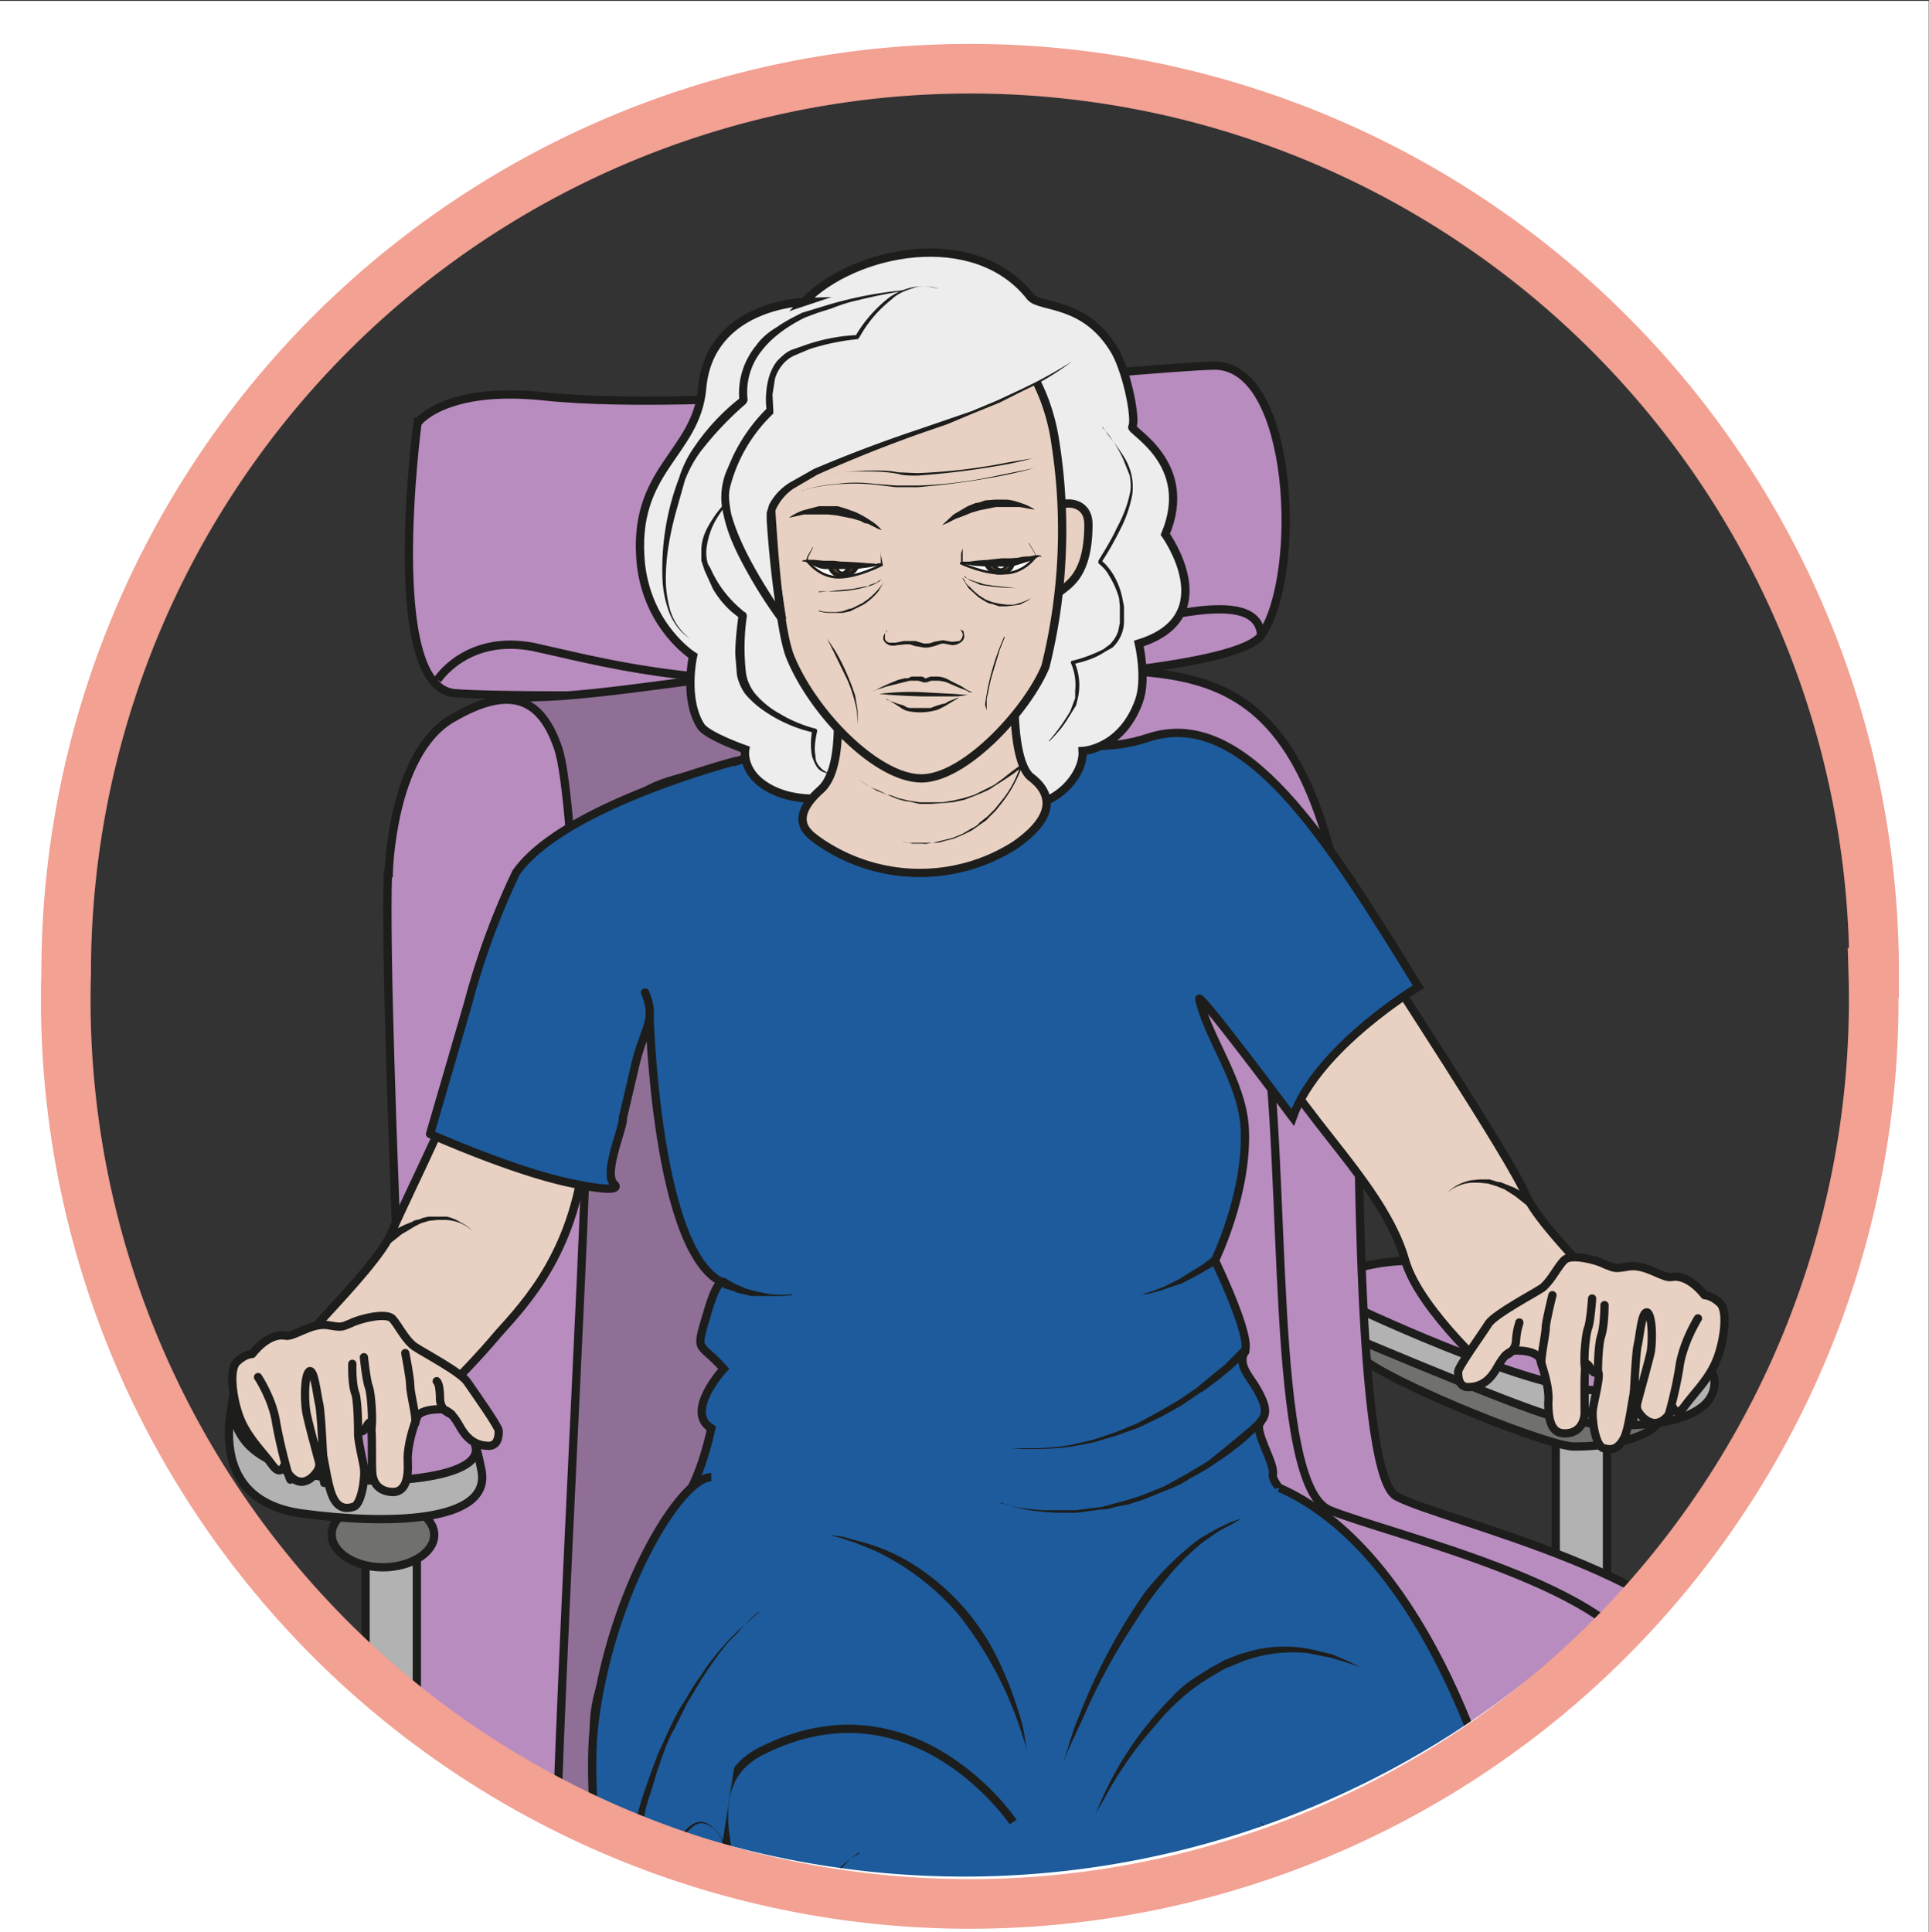
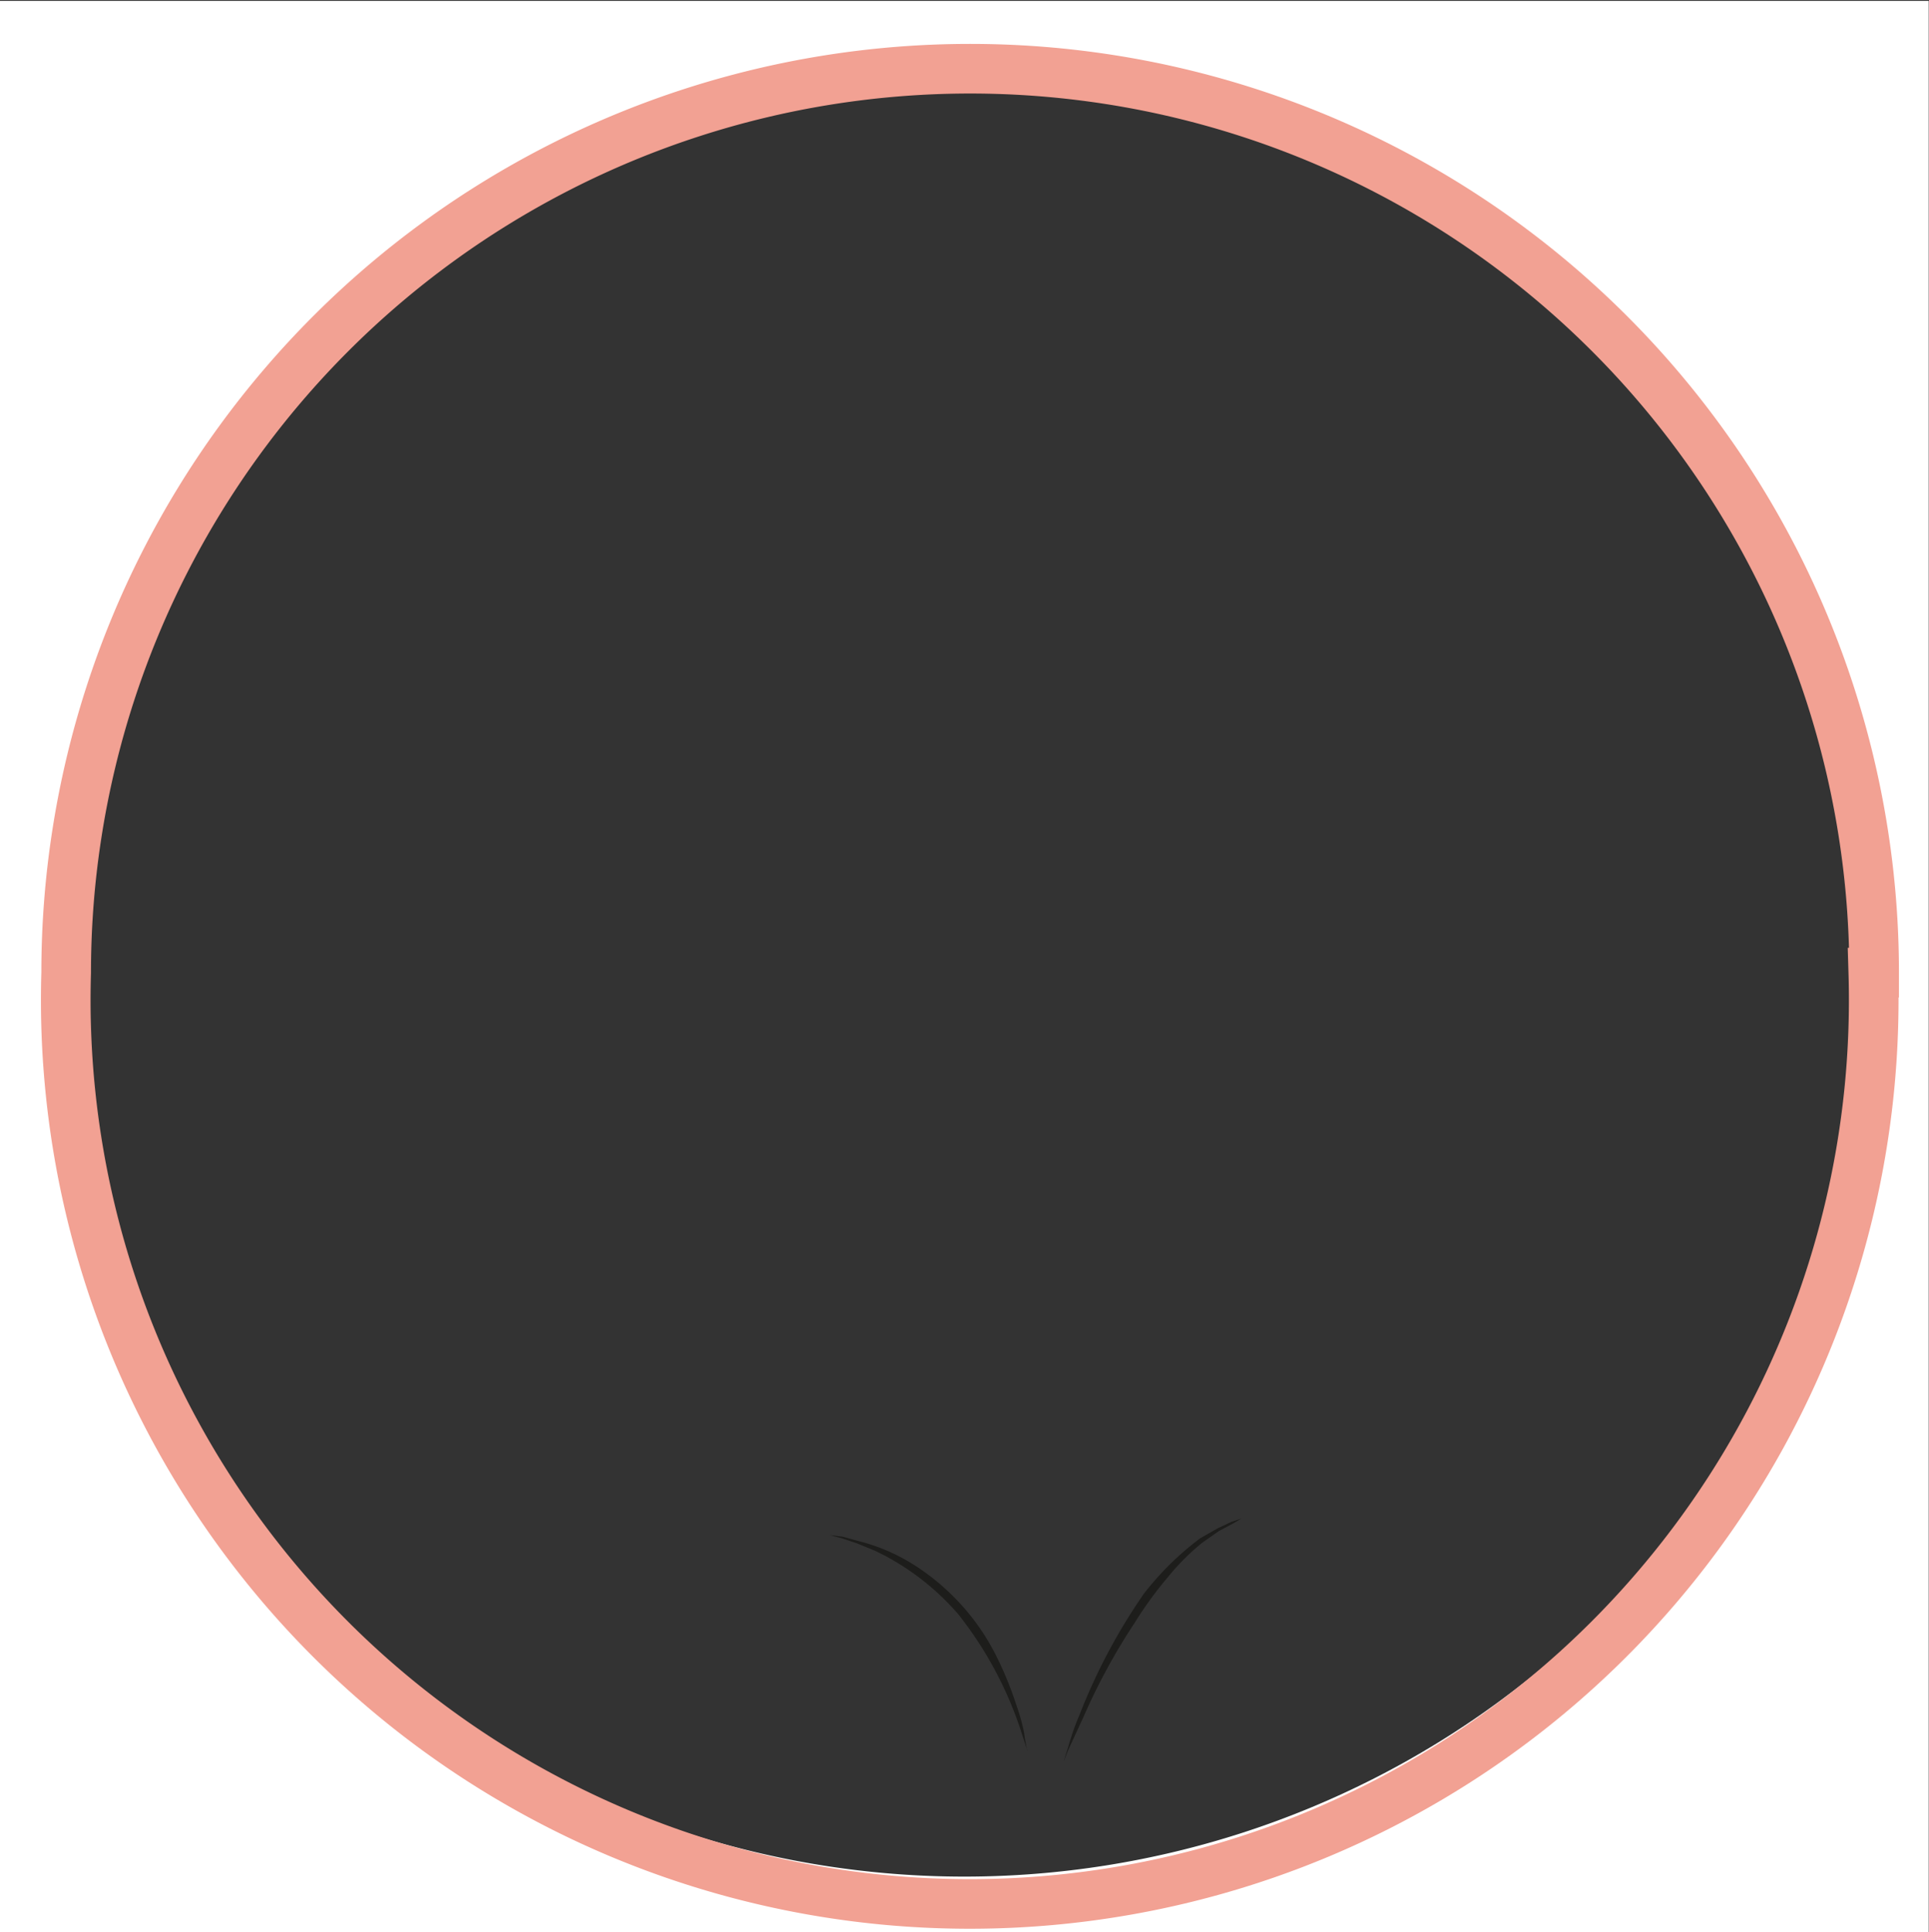
<svg xmlns="http://www.w3.org/2000/svg" viewBox="0 0 310.9 311.4">
  <rect x="0" y="0" width="310.9" height="311.4" fill="#333333" stroke="none" />
  <defs>
    <clipPath id="a">
-       <path d="M0 233.5h233.2V0H0z" />
-     </clipPath>
+       </clipPath>
    <clipPath id="b">
      <path d="M0 233.5h233.2V0H0z" />
    </clipPath>
    <clipPath id="c">
      <path d="M0 233.5h233.2V0H0z" />
    </clipPath>
  </defs>
  <g clip-path="url(#a)" transform="matrix(1.333 0 0 -1.333 0 311.4)">
    <path d="M50.5 182.6s-4.3-31.9 4.4-32.8c8.6-.8 92.6-.3 97.6 7 5 7.2 4 32.7-5.7 32.6-9.6-.2-60.3-6-81.2-3.7-11.7 1.2-15-3.1-15-3.1" fill="#b88cbf" />
    <path d="M50.5 182.6s-4.3-31.9 4.4-32.8c8.6-.8 92.6-.3 97.6 7 5 7.2 4 32.7-5.7 32.6-9.6-.2-60.3-6-81.2-3.7-11.7 1.2-15-3.1-15-3.1z" fill="none" stroke="#1d1d1b" stroke-miterlimit="10" />
    <path d="M52.9 151.4s3.5 5.5 11.5 4c7.9-1.7 18.9-5 39.3-4s48.3 14.6 48.8 5.3" fill="none" stroke="#1d1d1b" stroke-miterlimit="10" />
    <path d="M194.3-33.9a3.1 3.1 0 00-6.2 0v96.5a3.1 3.1 0 006.2 0z" fill="#b2b2b2" />
-     <path d="M194.3-33.9a3.1 3.1 0 00-6.2 0v96.5a3.1 3.1 0 006.2 0z" fill="none" stroke="#1d1d1b" stroke-miterlimit="10" />
    <path d="M200.9 62.7c0-2.2-4.4-4-10.6-4-3.4 0-26.2 9.3-26.2 11.5.2 8 22.8-3.6 26.2-3.6 3.4 0 10.6-1.8 10.6-4" fill="#70706f" />
    <path d="M200.9 62.7c0-2.2-4.4-4-10.6-4-3.4 0-26.2 9.3-26.2 11.5.2 8 22.8-3.6 26.2-3.6 3.4 0 10.6-1.8 10.6-4z" fill="none" stroke="#1d1d1b" stroke-miterlimit="10" />
    <path d="M159.8 73.5s22.7-9.7 27.8-11.1c6.7-1.9 19.9-1.9 19.7 4.2-.3 6.8-30.5 8.2-37 10-6.5 2-11.2 3.8-10.5-3.1" fill="#b2b2b2" />
    <path d="M159.8 73.5s22.7-9.7 27.8-11.1c6.7-1.9 19.9-1.9 19.7 4.2-.3 6.8-30.5 8.2-37 10-6.5 2-11.2 3.8-10.5-3.1z" fill="none" stroke="#1d1d1b" stroke-miterlimit="10" />
    <path d="M162.8 76s21.5-10.3 30.2-10.5c8.7-.2 17.2 2.3 9.5 6-7.7 3.5-24.1 11.7-36.6 9.2-12.4-2.5-3.1-4.8-3.1-4.8" fill="#b88cbf" />
    <path d="M162.8 76s21.5-10.3 30.2-10.5c8.7-.2 17.2 2.3 9.5 6-7.7 3.5-24.1 11.7-36.6 9.2-12.4-2.5-3.1-4.8-3.1-4.8z" fill="none" stroke="#1d1d1b" stroke-miterlimit="10" />
    <path d="M49.9 84.1s-.1 65.1 14.4 65.2c17.6.2 56.4 11 79.8-.6 16.3-8 4.5-55.8 4.8-57.5 0 0 .5-56.5 11.9-60.1 11.4-3.7 30.6-16.6 31.6-23.6s-4.9-25.8-9.9-28c-15-6.1-58.7-8.2-74.7-9.2s-30 3.3-35.7 1.6c-5.6-1.6-15 39.3-16.5 49.2-1.4 10-6.7 50.6-5.7 63" fill="#906f97" />
    <path d="M49.9 84.1s-.1 65.1 14.4 65.2c17.6.2 56.4 11 79.8-.6 16.3-8 4.5-55.8 4.8-57.5 0 0 .5-56.5 11.9-60.1 11.4-3.7 30.6-16.6 31.6-23.6s-4.9-25.8-9.9-28c-15-6.1-58.7-8.2-74.7-9.2s-30 3.3-35.7 1.6c-5.6-1.6-15 39.3-16.5 49.2-1.4 10-6.7 50.6-5.7 63z" fill="none" stroke="#1d1d1b" stroke-miterlimit="10" />
    <path d="M47 128s.3 14.4 7.6 18.7c7.3 4.3 10.9 2.3 12.9-3.6 2-6 3-41.2 3.3-47.6.3-6.4-4.4-86-3.8-102.3.2-5.4 8.5-23.2 8.5-23.2-8-2.4-18.6-.2-22.7 13.8-4 14-2.5 23-2.4 38.1 0 10-4.1 87.8-3.5 106.1" fill="#b88cbf" />
    <path d="M47 128s.3 14.4 7.6 18.7c7.3 4.3 10.9 2.3 12.9-3.6 2-6 3-41.2 3.3-47.6.3-6.4-4.4-86-3.8-102.3.2-5.4 8.5-23.2 8.5-23.2-8-2.4-18.6-.2-22.7 13.8-4 14-2.5 23-2.4 38.1 0 10-4.1 87.8-3.5 106.1z" fill="none" stroke="#1d1d1b" stroke-miterlimit="10" />
    <path d="M189.4-11.4s3.7 23.8-9.3 29.5c-13 5.7-26.5 4-32.9 16-6.3 12-39.5 119-20.2 118.6 19.2-.4 32.4 1.7 37-40 .4-4.4-.5-57 4.8-60 5.4-3 38-10 40.2-22.6 2.4-12.6 11-44.2-19.6-41.5" fill="#b88cbf" />
    <path d="M189.4-11.4s3.7 23.8-9.3 29.5c-13 5.7-26.5 4-32.9 16-6.3 12-39.5 119-20.2 118.6 19.2-.4 32.4 1.7 37-40 .4-4.4-.5-57 4.8-60 5.4-3 38-10 40.2-22.6 2.4-12.6 11-44.2-19.6-41.5z" fill="none" stroke="#1d1d1b" stroke-miterlimit="10" />
    <path d="M133.9 119.5c.3-1 16 9.5 18.9-9 2.9-18.7.6-56.5 8-59.5s36.3-9.6 38-19.6c1.6-10 7.7-40.7-9.4-42.8M75.8 19.2s9.8 3.8 16.1 2.6c8.4-1.6 12.2-9.4 20.6-8.7 0 0 38.8 5.7 44.3 12.3M132.5 148.7s4-27 1.4-29.2" fill="none" stroke="#1d1d1b" stroke-miterlimit="10" />
    <path d="M68.8-3.5l1.3.1 3.7.3 13 1.3 18.5 2a1538.1 1538.1 0 0142.2 5l9.7 1.3a410.7 410.7 0 0116 2.7l5.5 1.4 2 .6 1.5.6 1.1.6-1.1-.7-1.4-.6-2-.7-5.6-1.5-3.4-.8-3.8-.8a991.7 991.7 0 00-60.6-8c-6.8-.7-13.1-1.2-18.5-1.6l-13.1-1-3.7-.1h-1.3" fill="#1d1d1b" />
    <path d="M50.4-44.7a3.1 3.1 0 00-6.2 0v96.5a3 3 0 106.2 0z" fill="#b2b2b2" />
    <path d="M50.4-44.7a3.1 3.1 0 00-6.2 0v96.5a3 3 0 106.2 0z" fill="none" stroke="#1d1d1b" stroke-miterlimit="10" />
-     <path d="M52.5 48c0-2.1-2.8-3.9-6.2-3.9-3.4 0-6.2 1.8-6.2 4s2.8 3.8 6.2 3.8c3.4 0 6.2-1.7 6.2-3.9" fill="#70706f" />
    <path d="M52.5 48c0-2.1-2.8-3.9-6.2-3.9-3.4 0-6.2 1.8-6.2 4s2.8 3.8 6.2 3.8c3.4 0 6.2-1.7 6.2-3.9z" fill="none" stroke="#1d1d1b" stroke-miterlimit="10" />
    <path d="M29 67.1s-6-14.7 7.6-16.5c9.7-1.3 23-1.3 21.6 5.3-1.3 6.7-5 17.3-16.3 16.3s-12.9-5-12.9-5" fill="#b2b2b2" />
    <path d="M29 67.1s-6-14.7 7.6-16.5c9.7-1.3 23-1.3 21.6 5.3-1.3 6.7-5 17.3-16.3 16.3s-12.9-5-12.9-5z" fill="none" stroke="#1d1d1b" stroke-miterlimit="10" />
    <path d="M28.1 62.6c1-3.8 3.2-5.2 7.3-6.7 6.3-2.3 23.2-1.7 22.1 2.8-1.8 8.1-6 19.4-26.9 10.7-1-.5-3-4.8-2.5-6.8" fill="#b88cbf" />
    <path d="M28.1 62.6c1-3.8 3.2-5.2 7.3-6.7 6.3-2.3 23.2-1.7 22.1 2.8-1.8 8.1-6 19.4-26.9 10.7-1-.5-3-4.8-2.5-6.8z" fill="none" stroke="#1d1d1b" stroke-miterlimit="10" />
    <path d="M162.1 125.1c6-9.5 20.6-31.6 22.4-36 2.2-5 15.2-16.3 13.3-17.2-1.9-.8-10.2.9-12.5 1.7-2.3.9-8.6-3-6.6-4.7 2.9-2.3-7 6-8.8 12.3-3.3 11.6-18.4 21.5-19.4 34.5-.1 1.5.3 3.9.6 7.2.9 10 6.7 9 11 2.2" fill="#e8d1c2" />
    <path d="M162.1 125.1c6-9.5 20.6-31.6 22.4-36 2.2-5 15.2-16.3 13.3-17.2-1.9-.8-10.2.9-12.5 1.7-2.3.9-8.6-3-6.6-4.7 2.9-2.3-7 6-8.8 12.3-3.3 11.6-18.4 21.5-19.4 34.5-.1 1.5.3 3.9.6 7.2.9 10 6.7 9 11 2.2z" fill="none" stroke="#1d1d1b" stroke-miterlimit="10" />
    <path d="M174.8 89.2s.5.6 1.4 1.1a5.8 5.8 0 001.7.6l1 .1h1.2l1-.3c.4 0 .7-.2 1-.3l1-.4.7-.4 1.1-.7.4-.3-.6-.8-.4.3-1 .8-.6.4-.8.5-1 .4-1 .3-1 .1h-1a4.9 4.9 0 01-1.6-.4c-1-.4-1.5-1-1.5-1" fill="#1d1d1b" />
    <path d="M202.3 63.4s.4-1.2 1.4.2c1 1.4 2.7 3 3.7 5.2s1.6 6.2.6 7.2-1.9 1-1.9 1-1.9 2.6-4 2.2c-1-.2-3 1.5-5 1.3-1.9-.3-1.7-.3-3 .2-1.1.6-4.1 1.3-4.9.6-.8-.7-1.6-2.5-2.7-3.4-1.2-.8-5.6-3.1-6.5-4.3-.8-1.3-3.8-5.4-3.7-5.9 0-.5 0-2 1.5-1.8 1.5.1 2.5 1 3.3 2.5.8 1.4 1.4 2 2.5 1.9 1 0 2.3-.3 2.6-1 .2-.8 1.2-3.3 1-5.3 0-1.9.3-3.6 1.8-3.7s2.5.8 2.6 2.4c0 1.6-.1 6 .2 6 .4 0 .7-1.4 1.3-1 .6.3-.3-3.2-.5-4.4-.2-1.2.3-4.6 1.3-4.8 1-.3 1.8-.1 2.5 1.3.7 1.5 1.1 6.2 1.4 6.1.3 0-.2-2.3.3-3 .6-1 2.5-2.7 4.2.5" fill="#e8d1c2" />
    <path d="M202.3 63.4s.4-1.2 1.4.2c1 1.4 2.7 3 3.7 5.2s1.6 6.2.6 7.2-1.9 1-1.9 1-1.9 2.6-4 2.2c-1-.2-3 1.5-5 1.3-1.9-.3-1.7-.3-3 .2-1.1.6-4.1 1.3-4.9.6-.8-.7-1.6-2.5-2.7-3.4-1.2-.8-5.6-3.1-6.5-4.3-.8-1.3-3.8-5.4-3.7-5.9 0-.5 0-2 1.5-1.8 1.5.1 2.5 1 3.3 2.5.8 1.4 1.4 2 2.5 1.9 1 0 2.3-.3 2.6-1 .2-.8 1.2-3.3 1-5.3 0-1.9.3-3.6 1.8-3.7s2.5.8 2.6 2.4c0 1.6-.1 6 .2 6 .4 0 .7-1.4 1.3-1 .6.3-.3-3.2-.5-4.4-.2-1.2.3-4.6 1.3-4.8 1-.3 1.8-.1 2.5 1.3.7 1.5 1.1 6.2 1.4 6.1.3 0-.2-2.3.3-3 .6-1 2.5-2.7 4.2.5z" fill="none" stroke="#1d1d1b" stroke-linecap="round" stroke-linejoin="round" stroke-miterlimit="10" />
    <path d="M205.3 74.2s-1.7-2.7-2.2-5.6c-.4-2.8-1.4-6.5-1.6-6.8M197.4 61.4s.3 8.2.6 9.5c.3 1.3.5 4.3 1.2 4 .6-.5.6-3.3.4-4.7-.3-1.5-2.3-8.3-2.2-8.8M193.2 67.6s0 3.3.4 4.5c.4 1.2.4 3.7.4 3.7M192.5 76.6s-.2-2.9-.5-3.6c-.3-.8-.6-4.2-.3-5M187.7 77s-.7-2.8-.8-3.8c0-1-.7-3.9-.5-4.6M183.7 73.7c0-.2-.3-.7-.4-2.2a2 2 0 00-1.3-1.8" fill="none" stroke="#1d1d1b" stroke-linecap="round" stroke-linejoin="round" stroke-miterlimit="10" />
    <path d="M82.5 52c-6.2-8.2-7-15.3-7-18.2.2-6.4 9.5-21.1 10.2-23.2.7-2.1-3.1-20.2 22.4-19.2 25.6 1.1 35 28.2 35.6 30.3.5 2.2 19.6 16.7 19.2 23 0 0-9.5 9.3-9 10.6.3 1.4-2.4 5.3-1.5 6.4 1 1 .5 2.3-.4 3.9s-2.4 2.9-1.5 4.6-3.6 11-3.6 11 4 8.2 3.6 16c-.3 5.6-4.5 11-5.5 15.6-.2 1.1 11.3-14.3 11.3-14.3 3 8.5 15.2 15.8 15.2 15.8-11.1 18-21 34-32.7 30.1-9.7-3.2-18 2.4-18 2.4s1.6-5.7-1.8-9.4c-3.9-4.3-13.5-4.7-18.5 7.8 0 0-12.2-4-18.8-5.8-9.6-2.6-6.7-8.6-10.7-14.9-5.8-9.2 2.8-5.7 7.5-12.9 0 0 .7-30.1 9.2-33.2 0 0-.7 1.6-2.2-3.6-1.5-5-1-3.3 2-6.7 0 0-4.8-5.2-1.5-7.2 0 0-1.2-6-3.5-9" fill="#1d5b9c" />
    <path d="M82.5 52c-6.2-8.2-7-15.3-7-18.2.2-6.4 9.5-21.1 10.2-23.2.7-2.1-3.1-20.2 22.4-19.2 25.6 1.1 35 28.2 35.6 30.3.5 2.2 19.6 16.7 19.2 23 0 0-9.5 9.3-9 10.6.3 1.4-2.4 5.3-1.5 6.4 1 1 .5 2.3-.4 3.9s-2.4 2.9-1.5 4.6-3.6 11-3.6 11 4 8.2 3.6 16c-.3 5.6-4.5 11-5.5 15.6-.2 1.1 11.3-14.3 11.3-14.3 3 8.5 15.2 15.8 15.2 15.8-11.1 18-21 34-32.7 30.1-9.7-3.2-18 2.4-18 2.4s1.6-5.7-1.8-9.4c-3.9-4.3-13.5-4.7-18.5 7.8 0 0-12.2-4-18.8-5.8-9.6-2.6-6.7-8.6-10.7-14.9-5.8-9.2 2.8-5.7 7.5-12.9 0 0 .7-30.1 9.2-33.2 0 0-.7 1.6-2.2-3.6-1.5-5-1-3.3 2-6.7 0 0-4.8-5.2-1.5-7.2 0 0-1.2-6-3.5-9z" fill="none" stroke="#1d1d1b" stroke-miterlimit="10" />
    <path d="M57.1 107.8c0-3.3-7.9-18.8-9.7-23.1-2.1-5.1-15.1-16.4-13.3-17.3 2-.8 10.2.9 12.5 1.7 2.3.9 8.7-3 6.6-4.7-2.8-2.2 2.9 3 7 7.9 3.4 3.8 9.6 10.2 10.6 23.2 0 1.5 1.6 11.6 1.3 15-.8 10-15 10.4-15-2.7" fill="#e8d1c2" />
    <path d="M57.1 107.8c0-3.3-7.9-18.8-9.7-23.1-2.1-5.1-15.1-16.4-13.3-17.3 2-.8 10.2.9 12.5 1.7 2.3.9 8.7-3 6.6-4.7-2.8-2.2 2.9 3 7 7.9 3.4 3.8 9.6 10.2 10.6 23.2 0 1.5 1.6 11.6 1.3 15-.8 10-15 10.4-15-2.7z" fill="none" stroke="#1d1d1b" stroke-miterlimit="10" />
    <path d="M57.1 84.8s-.5.5-1.4.9a5.6 5.6 0 01-1.8.4h-1l-1-.1-1-.3-.8-.4-.8-.5-.7-.4-1-.8-.4-.3-.6.8.4.3 1.1.7.8.4 1 .4c.2.2.6.2.9.3.3.2.7.2 1 .3H54a5.2 5.2 0 001.7-.7c1-.5 1.4-1 1.4-1" fill="#1d1d1b" />
    <path d="M34.3 56.3s-.4-1.2-1.4.2c-1 1.4-2.7 3-3.7 5.2s-1.6 6.2-.6 7.2 1.9 1 1.9 1 1.9 2.6 4 2.2c1-.2 3 1.5 5 1.3 1.8-.3 1.7-.3 2.9.2 1.2.6 4.2 1.3 5 .6.7-.7 1.5-2.5 2.7-3.4 1.2-.8 5.6-3.1 6.4-4.3.9-1.3 3.8-5.4 3.8-5.9s0-2-1.5-1.8c-1.5.1-2.5 1-3.3 2.5-.8 1.4-1.5 2-2.5 1.9-1.1 0-2.4-.3-2.6-1-.3-.8-1.2-3.3-1.1-5.3.1-1.9-.2-3.6-1.7-3.7-1.5 0-2.5.8-2.6 2.4-.1 1.6.1 6-.3 6-.3 0-.6-1.4-1.2-1-.6.3.3-3.2.5-4.4.2-1.2-.3-4.6-1.3-4.8-1-.3-1.9-.1-2.5 1.3-.7 1.5-1.2 6.2-1.5 6.1-.2 0 .2-2.3-.3-3-.6-1-2.4-2.7-4.1.5" fill="#e8d1c2" />
    <path d="M34.3 56.3s-.4-1.2-1.4.2c-1 1.4-2.7 3-3.7 5.2s-1.6 6.2-.6 7.2 1.9 1 1.9 1 1.9 2.6 4 2.2c1-.2 3 1.5 5 1.3 1.8-.3 1.7-.3 2.9.2 1.2.6 4.2 1.3 5 .6.7-.7 1.5-2.5 2.7-3.4 1.2-.8 5.6-3.1 6.4-4.3.9-1.3 3.8-5.4 3.8-5.9s0-2-1.5-1.8c-1.5.1-2.5 1-3.3 2.5-.8 1.4-1.5 2-2.5 1.9-1.1 0-2.4-.3-2.6-1-.3-.8-1.2-3.3-1.1-5.3.1-1.9-.2-3.6-1.7-3.7-1.5 0-2.5.8-2.6 2.4-.1 1.6.1 6-.3 6-.3 0-.6-1.4-1.2-1-.6.3.3-3.2.5-4.4.2-1.2-.3-4.6-1.3-4.8-1-.3-1.9-.1-2.5 1.3-.7 1.5-1.2 6.2-1.5 6.1-.2 0 .2-2.3-.3-3-.6-1-2.4-2.7-4.1.5z" fill="none" stroke="#1d1d1b" stroke-linecap="round" stroke-linejoin="round" stroke-miterlimit="10" />
    <path d="M31.2 67.1s1.8-2.7 2.2-5.6c.5-2.8 1.5-6.5 1.7-6.8M39.2 54.3s-.3 8.2-.6 9.5c-.3 1.3-.6 4.3-1.2 4-.6-.5-.6-3.3-.4-4.7.2-1.5 2.2-8.3 2.2-8.8M43.3 60.5s0 3.3-.3 4.5c-.5 1.2-.4 3.7-.4 3.7M44 69.5s.3-2.9.6-3.6c.3-.8.5-4.2.3-5M49 70s.6-3 .6-3.9c0-1 .8-3.9.6-4.6M52.8 66.6c.2-.2.4-.7.4-2.2.1-1.5 1.4-1.8 1.4-1.8" fill="none" stroke="#1d1d1b" stroke-linecap="round" stroke-linejoin="round" stroke-miterlimit="10" />
    <path d="M152.8 61.3l-1.2-1-1.2-1.1-1.8-1.4-2.2-1.5a28 28 0 00-2.6-1.5c-.8-.6-1.8-1-2.8-1.4l-3-1.2-1.6-.5-1.6-.3c-.5-.2-1-.3-1.6-.3l-1.5-.2-1.5-.2h-1.5a26.5 26.5 0 00-4.8.4l-1.7.4-1 .3-.4.1h.3l1.1-.4 1.7-.3 2.2-.2h4l1.5.2 1.6.2 1.5.4 1.5.4 1.6.5 3 1.2 2.7 1.5 2.5 1.5 2 1.6 1.7 1.4L151 61l1.1 1a.5.5 0 00.7-.7M150.8 69.8l-1-.9-1.1-1-1.6-1.3c-.6-.4-1.2-1-2-1.4l-2.2-1.5-2.5-1.4-2.7-1.3-2.8-1-2.7-.8-2.6-.5a34.3 34.3 0 00-4.4-.3h-1.6l-1.3.1H125.2a26.9 26.9 0 014.3.4l2.6.6 2.7.9 2.7 1.1a113 113 0 015 2.8l2.2 1.5 1.8 1.5 1.6 1.3 1 1 1 1a.5.5 0 00.8-.8" fill="#1d1d1b" />
    <path d="M89 141.6s-20.9-5.4-26.6-13.5a90.6 90.6 0 01-5.8-15.8L52 96.5s9.8-4.4 16.8-5.9 5.5-.2 5.5-.2c-1.5 1.2 1.2 7.1 1 8l1.5 6.4c1.1 4.7 2.6 5.3 1.2 8.8" fill="#1d5b9c" stroke="#1d1d1b" stroke-linecap="round" stroke-linejoin="round" stroke-miterlimit="10" />
-     <path d="M80 40.2s-10-7.8-7.9-18.4C74.2 11.2 77-6.8 77-6.8h21.8c14.6 0 16.5 2 19.5.2s8.2-2 19.2-.2c9.4 1.6 9.1 9 9.5 7 .8-4.2 28 12 35.1 5 2.8-2.7-5.7 39-27.4 48.5" fill="#1d5b9c" stroke="#1d1d1b" stroke-miterlimit="10" />
    <path d="M152.3 13.3l.6-.4 1.5-1 .8-.8 1-1c.2-.4.6-.7.8-1.2l.8-1.2.4-.7.3-.6.6-1.3.5-1.2.4-1.2.9-2.3-1-.3-.7 2.4-.3 1c0 .5-.3.9-.4 1.3l-.6 1.3-.2.7-.4.6-.6 1.3c-.2.5-.6.8-.8 1.2-.3.4-.5.8-.8 1l-.8.9c-.6.5-1 .8-1.5 1l-.5.5M103.8 9.6l-.5-.4A14 14 0 01102 8l-.8-.9c-.3-.2-.6-.6-.8-1-.3-.4-.6-.7-.8-1.2l-.7-1.2c0-.3-.2-.5-.3-.7l-.3-.7-.5-1.3-.4-1.2-.4-1.1-.6-2.4-1 .3.8 2.3.4 1.2.6 1.2.6 1.3.3.6.4.7.8 1.3.8 1.1 1 1 .8.8a14 14 0 002 1.4M95.8 77l-1.3-.1h-3.7l-.8.2c-.4.1-1 .2-1.3.4l-1.3.4.5 1 1.1-.6 1.2-.5.7-.2.8-.2 1.5-.3a17.3 17.3 0 012.6 0M138 77l.4.2 1 .3 1.5.6 1.6.8 1.6 1 1.3.8 1.2.9.6-.8-1.4-.8-1.4-.8-1.6-.8-1.8-.6a13 13 0 00-2.6-.7h-.4" fill="#1d1d1b" />
    <path d="M122.5 13.3s-12.1 18-30.6 8.5c-10.2-5.3 1-20.8-1.5-27-2.5-6-14.6-8.5-14.6-8.5s-5.3 25.3-4 38.4C73.6 40.7 82.2 55 86 55" fill="#1d5b9c" stroke="#1d1d1b" stroke-miterlimit="10" />
-     <path d="M91.7 38.7S72 24.3 75.7-13.7c0 0 4.9 35.7 11.7 24.8" fill="#1d5b9c" />
    <path d="M91.7 38.7c-1-.8-1.7-1.6-2.5-2.5L88 35l-1.1-1.4-1-1.4-1-1.5-1.8-3-1.6-3.2c-.6-1-1-2.1-1.4-3.2l-.6-1.7-.5-1.7c-.3-1.1-.8-2.2-1-3.4l-.8-3.4c-.3-1.1-.4-2.3-.6-3.5-.1-1.1-.4-2.3-.4-3.5L75.9.5V-3l-.1-3.6.2-3.5.2-3.5h-.9c.8 5.4 1.9 10.7 3.3 16a40 40 0 004 9.5c.3.5.8 1 1.5 1.3.7.3 1.5 0 2-.5.5-.4 1-1 1.3-1.6-.4.6-.8 1.2-1.4 1.6-.5.4-1.2.6-1.8.3-.6-.3-1-.8-1.5-1.3l-1-1.8c-1-2.4-1.8-5-2.5-7.6a119.4 119.4 0 01-3-16 .4.4 0 00-.9 0l-.2 3.5-.3 3.6V-3L75 .6l.3 3.5c0 1.2.3 2.4.5 3.6l.6 3.5.8 3.5.5 1.7.6 1.7.6 1.7.6 1.6 1.5 3.3c.5 1 1 2.1 1.7 3.1.6 1 1.2 2.1 1.9 3l1 1.5 1.1 1.4 1.2 1.4 1.2 1.2 2.7 2.4" fill="#1d1d1b" />
    <path d="M97.2 197.1s-11.4-.3-12.3-10.4c-.7-8.1-8.6-9.8-7.4-21.4.9-7.6 6.3-11 6.3-11s-1.2-5.3 1-8.6c1-1.2 5.3-2.7 5.3-2.7s-.6-3.1 3.5-5c2.8-1.3 6-.9 6-.9 8-2.5 16.1.7 23-.7 4.5-1 8.5 3.3 8.3 6.4 0 0 4.7.2 6.8 6 1 2.7 0 7 0 7 10.4 3.2 3.2 13.2 3.2 13.2 3.6 8.6-4.3 12.5-4 13 .5.7-.5 6.2-2 9-3.6 6.3-9.1 5.3-10.3 6.7-6.7 8.6-21.3 5.7-27.4-.6" fill="#ededed" />
    <path d="M97.2 197.1s-11.4-.3-12.3-10.4c-.7-8.1-8.6-9.8-7.4-21.4.9-7.6 6.3-11 6.3-11s-1.2-5.3 1-8.6c1-1.2 5.3-2.7 5.3-2.7s-.6-3.1 3.5-5c2.8-1.3 6-.9 6-.9 8-2.5 16.1.7 23-.7 4.5-1 8.5 3.3 8.3 6.4 0 0 4.7.2 6.8 6 1 2.7 0 7 0 7 10.4 3.2 3.2 13.2 3.2 13.2 3.6 8.6-4.3 12.5-4 13 .5.7-.5 6.2-2 9-3.6 6.3-9.1 5.3-10.3 6.7-6.7 8.6-21.3 5.7-27.4-.6z" fill="none" stroke="#1d1d1b" stroke-miterlimit="10" />
    <path d="M100.3 155.8s2.9-14.2-1.1-17.7c-4-3.6-1.4-5.3-.5-6a21.4 21.4 0 0124-.7c4.9 3.4 4.6 6.2 2 8.2-2.7 2-2.3 13.6-1.2 16.6 1.1 3-23.2 0-23.2 0" fill="#e8d1c2" fill-rule="evenodd" stroke="#1d1d1b" stroke-linecap="round" stroke-linejoin="round" stroke-miterlimit="10" />
    <path d="M127.6 161.5s1.3 8.5 0 10.3c-.6 1 4 2 4-1.6 0-7.2-3.3-7.5-4-8.7" fill="#e8d1c2" />
    <path d="M127.6 161.5s1.3 8.5 0 10.3c-.6 1 4 2 4-1.6 0-7.2-3.3-7.5-4-8.7z" fill="none" stroke="#1d1d1b" stroke-linecap="round" stroke-linejoin="round" stroke-miterlimit="10" />
    <path d="M92.8 181.8s.6-21.9 2.7-27.5c2.8-7 10.8-15.1 16.2-14.8 5.3.3 12.6 8.4 14.7 13.5a68.4 68.4 0 011.2 27.1c-1 7-5.3 14.7-12 14.5s-22.9-6-22.8-12.8" fill="#e8d1c2" />
    <path d="M92.8 181.8s.6-21.9 2.7-27.5c2.8-7 10.8-15.1 16.2-14.8 5.3.3 12.6 8.4 14.7 13.5a68.4 68.4 0 011.2 27.1c-1 7-5.3 14.7-12 14.5s-22.9-6-22.8-12.8z" fill="none" stroke="#1d1d1b" stroke-linecap="round" stroke-linejoin="round" stroke-miterlimit="10" />
    <path d="M95.4 171s.6.5 1.7.9l1.9.5h2.3l1-.3 1.1-.4a11 11 0 001.8-1c1-.6 1.4-1.2 1.4-1.2l-.5.2-1.2.6c-.3 0-.5.1-.8.3l-1 .3-1 .2-1 .2-1 .1h-2.9l-1.8-.4M125 172l-1.7.3h-2.9l-1-.2-1-.2-1-.3a23.3 23.3 0 00-1.8-.7l-1.2-.6-.5-.2 1.4 1.3 1.7 1 1 .4c.4 0 .8.2 1.1.3l1.2.1h1.2c.7 0 1.3-.2 1.9-.4 1-.3 1.7-.8 1.7-.8" fill="#1d1d1b" />
    <path d="M97.6 165.8s1.4-2 3.8-2c2.3 0 5.2 1.5 5.2 1.5s-1.7 1.2-2.9 1.5c-1.2.4-3.9.8-6-1" fill="#fff" />
    <path d="M97.6 165.8s1.4-2 3.8-2c2.3 0 5.2 1.5 5.2 1.5s-1.7 1.2-2.9 1.5c-1.2.4-3.9.8-6-1z" fill="none" stroke="#1d1d1b" stroke-linejoin="round" stroke-miterlimit="10" stroke-width=".3" />
    <path d="M103.7 165.6c0-1-1-1.6-1.8-1.6-1 0-1.6.6-1.6 1.5s.7 1.7 1.6 1.7c1 0 1.7-.7 1.7-1.6" fill="#60462c" />
    <path d="M103.7 165.6c0-1-1-1.6-1.8-1.6-1 0-1.6.6-1.6 1.5s.7 1.7 1.6 1.7c1 0 1.7-.7 1.7-1.6z" fill="none" stroke="#1d1d1b" stroke-linecap="round" stroke-linejoin="round" stroke-miterlimit="10" stroke-width=".5" />
    <path d="M103 165.2c0-.5-.5-1-1-1a1 1 0 00-1 1c0 .5.4 1 1 1 .5 0 1-.4 1-1" fill="#1d1d1b" />
    <path d="M102.3 165c0-.2-.2-.4-.4-.5-.3 0-.5.2-.5.5s.2.5.4.5c.3 0 .5-.2.5-.5" fill="#fff" />
    <path d="M98.3 167.4s-.9-1.5-.7-1.5a65.7 65.7 0 019-.4s-.1 1.6-.4 2.1" fill="#e8d1c2" />
    <path d="M98.3 167.4l-.6-1.2v-.3H98.6l2.6-.3 2.7-.2h2l.6.1v1l-.1.6-.2.5.2-.5.1-.5.2-1.1v-.1l-.8-.2h-2c-.9 0-1.8 0-2.7.2-.9 0-1.8 0-2.7.2l-.6.2h-.2l-.2.1.1.4.7 1.2" fill="#1d1d1b" />
    <path d="M97 165.7s-.1 0 0 .1l.2.1h1.2l.7-.1H100.8l.9-.1a45.4 45.4 0 003.3-.2c1 0 1.6-.2 1.6-.2l-1.6-.3-1.5-.2h-3.7c-.6 0-1.2.3-1.6.5-.4.2-.7.4-1 .4 0 0-.2.1-.2 0M107.2 157.4l-.2-.5v-.5c0-.2.2-.4.5-.5h.8l1 .2H110.7l1-.3c.5 0 .8 0 1.2.2l1.1.2 1.1-.2.9.1c.4.3.5.8.3 1.1l-.2.3h-.1.1l.4-.2.1-.7a1 1 0 00-.5-.7c-.3-.2-.6-.3-1-.3l-1 .2c-.4 0-.7-.2-1.1-.3a4 4 0 00-1.2-.2l-1.2.2-.6.2h-.5l-1-.1a2 2 0 00-1 0c-.4.2-.6.4-.7.7 0 .3 0 .5.2.7l.3.4M105.6 150c1 .6 2 1 3 1.4l.8.2h.4l.4.2h1.3c.2-.1.3-.1.5-.4l-.3.1.8.3h.8c.6 0 1.1-.2 1.6-.5l1.4-.7.6-.4.4-.2.3-.1h-.4l-.3.2-.8.3-1.4.6c-.4.2-1 .3-1.4.3h-.7l-.6-.2h-.4l-.2.1-.4.1H110l-.4-.1-.8-.2-1.6-.4-1.5-.5M106.3 149.7a29 29 0 005.4.2l3.7-.2 1.2-.1h.4s-.7-.2-1.7-.2h-3.6a77.5 77.5 0 00-5.4.3M107.2 149l1.4-.5.7-.2.3-.2.4-.1h2.5l.8.3.7.2c.3 0 .5.2.7.3l1 .4.3.1-.3-.2-1-.6-.5-.3-.8-.4a7.3 7.3 0 00-3.5-.2l-.4.1-.4.2-.6.4-1.3.8" fill="#1d1d1b" />
    <path d="M125.2 166.3s-1.4-2-3.7-2c-2.3-.2-5.3 1.2-5.3 1.2s1.6 1.2 2.8 1.6c1.2.4 3.9 1 6.2-.8" fill="#fff" />
    <path d="M125.2 166.3s-1.4-2-3.7-2c-2.3-.2-5.3 1.2-5.3 1.2s1.6 1.2 2.8 1.6c1.2.4 3.9 1 6.2-.8z" fill="none" stroke="#1d1d1b" stroke-linejoin="round" stroke-miterlimit="10" stroke-width=".3" />
    <path d="M119.2 165.8c0-.9.9-1.5 1.8-1.4 1 0 1.5.6 1.5 1.5 0 1-.8 1.7-1.7 1.6-1 0-1.7-.7-1.6-1.7" fill="#60462c" />
    <path d="M119.2 165.8c0-.9.9-1.5 1.8-1.4 1 0 1.5.6 1.5 1.5 0 1-.8 1.7-1.7 1.6-1 0-1.7-.7-1.6-1.7z" fill="none" stroke="#1d1d1b" stroke-linecap="round" stroke-linejoin="round" stroke-miterlimit="10" stroke-width=".5" />
    <path d="M119.9 165.6c0-.6.4-1 1-1a1 1 0 010 2 1 1 0 01-1-1" fill="#1d1d1b" />
    <path d="M120.5 165.4a.5.5 0 111 0 .5.5 0 01-1 0" fill="#fff" />
    <path d="M124.4 168s1-1.6.7-1.6a66.1 66.1 0 00-8.9-.8s0 1.7.3 2.2" fill="#e8d1c2" />
    <path d="M124.4 168l.7-1.2.1-.4-.1-.1h-.2l-.6-.2-2.7-.4-2.7-.2-1.3-.1h-.7c-.2 0-.5 0-.7.2v1.1l.2.6.1.5-.1-.5v-.6-1h-.1H118.9l2.7.3 2.6.3.7.1h.2v.3l-.7 1.2" fill="#1d1d1b" />
    <path d="M125.9 166.2v.1h-.3l-1-.5-1.6-.5c-.6-.2-1.2-.2-1.8-.2h-1.8l-1.6.1-1.6.3a17.6 17.6 0 003.1.4l1.8.2h1.8l.8.2h.7l1.1.2.4-.1v-.2M99 159.8s.5-.2 1.4-.2h.7l.8.1.8.3c.3 0 .6.2.8.3l.8.4.7.5a9.3 9.3 0 011.7 1.8l.2.3-.7-1.2a7.7 7.7 0 00-1.8-1.6l-.8-.4-.8-.4-.9-.2h-1.5a5 5 0 00-1.4.2M124.7 161.3l-.4-.3-1-.5-.7-.1-.9-.1h-.9l-.9.3c-.3 0-.6.2-.8.3l-.8.5-1.2 1.1-.8 1.3.3-.3c.1-.3.3-.6.7-.9l.5-.5.6-.5.8-.5.8-.3.9-.2.8-.1h.9l.7.2a6.9 6.9 0 011.4.6M89.9 175a21.3 21.3 0 01-3-3.7 9 9 0 01-1.5-4.3 4.5 4.5 0 01.2-1.6l.3-.5a13.6 13.6 0 013.3-4.6l.8-.7c.2 0 .3-.3.3-.5a26.5 26.5 0 01-.1-6.9 5.2 5.2 0 011.4-2.8 10.6 10.6 0 012.7-2.1 16.3 16.3 0 014.3-1.8c.1 0 .2-.1.2-.3-.2-1-.4-2-.2-3 0-.6.2-1 .6-1.4a2 2 0 011.3-.7 2 2 0 00-1.5.5c-.4.4-.6 1-.8 1.5-.2 1-.2 2.1 0 3.2l.3-.3a17.2 17.2 0 00-6.6 3 11.4 11.4 0 00-1.8 1.7 6 6 0 00-1 2.3l-.2 2.5c0 1.6.2 3.2.4 4.8l.2-.5-1 .8a11.3 11.3 0 00-2.3 2.8l-1 2.2-.2.6-.2.6v1.3c0 1.7.9 3.1 1.8 4.4 1 1.3 2 2.4 3.3 3.4M133.3 182l.7-1a26 26 0 002-2.8 6.8 6.8 0 00.9-4.4 15.3 15.3 0 00-1.5-4.3 37 37 0 00-2.3-4v.4c.6-.5 1-1 1.4-1.6a9 9 0 001.2-3l.2-1v-2a4.4 4.4 0 00-1.4-3l-.9-.5c-1.2-.8-2.5-1.2-3.9-1.5l.2.3a7.1 7.1 0 00.4-4.5l-.2-.8-1-1.6c-.6-1-1.4-1.9-2.2-2.7a34.6 34.6 0 00-.1 0 23 23 0 012.1 2.8l.5.8.3.8.3.8v.9a6.6 6.6 0 01-.5 3.3.2.2 0 00.1.3c1.3.3 2.6.8 3.8 1.4l.8.6a4.2 4.2 0 011 1.6l.2 1v2l-.1 1a10.4 10.4 0 01-1.2 2.7c-.3.6-.8 1.1-1.3 1.5v.3c.8 1.3 1.6 2.6 2.2 3.9.7 1.3 1.3 2.7 1.6 4.2.2.7.1 1.5 0 2.2l-.8 2a16.4 16.4 0 01-1.8 3l-.7.8" fill="#1d1d1b" />
    <path d="M110.4 198.6a65 65 0 01-6.7-1.3c-1-.2-2.2-.6-3.2-1l-1.6-.5-1.6-.6c-2-1-3.9-2.3-5.2-4a8 8 0 01-1.7-6l-.2-.4a39 39 0 01-5.5-5.8 14.7 14.7 0 01-1.9-3.5l-1.1-3.9c-.7-2.6-1.2-5.3-1.2-8 0-1.3.2-2.7.6-4a6.9 6.9 0 012.3-3.2c-1.1.7-2 1.9-2.5 3.2a13 13 0 00-.8 4 30.7 30.7 0 002 12.2 13.4 13.4 0 001.8 3.7 26.3 26.3 0 005.6 6l-.1-.3a9 9 0 002 6.6c.7 1 1.6 1.7 2.6 2.3 1 .7 2 1.2 3 1.7l3.3 1a47.7 47.7 0 0010 1.8M99 162a2149.4 2149.4 0 004.1.4l1.5.3c.2 0 .4 0 .6.2l.6.2c.2 0 .3.2.5.3l.3.2.2.3-.2-.3-.3-.3-.5-.3-.5-.2-.7-.2a14.2 14.2 0 00-4.2-.5H99M124 162.5h-1.2a26.3 26.3 0 00-4.3.4l-.6.3-.6.2-.4.3c-.2 0-.3.2-.3.3l-.3.2.3-.2.3-.3.4-.2.6-.2.7-.2c.4-.2 1-.2 1.4-.3l2.8-.3h1.3" fill="#1d1d1b" />
-     <path d="M129.6 189.9s-5.4-4.1-17.4-8.1c-7.7-2.5-18.7-6.4-19-10-.3-3.8 1.3-12.8 1.3-12.8s-8 10.6-6.7 16c1.4 5.4 5.3 9 5.3 9s-1 5.2 2.7 6.9c3.7 1.7 7.9 2 7.9 2s4 7.7 9.8 5.8" fill="#ededed" />
+     <path d="M129.6 189.9s-5.4-4.1-17.4-8.1c-7.7-2.5-18.7-6.4-19-10-.3-3.8 1.3-12.8 1.3-12.8s-8 10.6-6.7 16s-1 5.2 2.7 6.9c3.7 1.7 7.9 2 7.9 2s4 7.7 9.8 5.8" fill="#ededed" />
    <path d="M129.6 189.9a31.8 31.8 0 00-5.8-3.5l-3-1.5-3.2-1.3-3.1-1.3-3.2-1.1a168 168 0 01-12.5-5l-2.9-1.7a6.2 6.2 0 01-2-2.3 2 2 0 01-.2-.6v-.9a29 29 0 01.3-5l1-6.6a.5.5 0 00-1-.4 56 56 0 00-3.8 6c-1.1 2-2.2 4.2-2.7 6.6a8.4 8.4 0 00.4 5.5l.7 1.6a20.7 20.7 0 004.2 5.9l-.1-.4a10.2 10.2 0 00.3 4.2c.2.6.5 1.3 1 1.9.5.5 1 1 1.7 1.3l2 .7a22.3 22.3 0 006 1.1h-.2a16.4 16.4 0 004.1 4.6c.9.6 1.8 1 2.9 1.2a6.3 6.3 0 003-.2l-1.5.3c-.5 0-1 0-1.5-.2-1-.3-2-.7-2.7-1.4a15 15 0 01-3.9-4.6l-.2-.2a27.5 27.5 0 01-5.8-1.2l-1.9-.8a4 4 0 01-1.4-1.1c-.4-.5-.7-1-.9-1.7l-.3-1.9.1-1.9v-.4a18.6 18.6 0 01-5.2-8.8c-.3-1-.1-2.2.1-3.3.6-2.2 1.6-4.3 2.7-6.3s2.4-4 3.7-6l-.8-.3a131.1 131.1 0 00-1.3 11.8v.9l.3 1a7 7 0 002.4 2.6l3 1.7a167.4 167.4 0 0012.7 4.8l3.2 1.1 3.2 1.1 3.1 1.3 3 1.4a54.8 54.8 0 016 3.3" fill="#1d1d1b" />
    <path d="M97 174.3s4.3 1.4 9.8.6 14.7 1.3 18.2 2" fill="#e8d1c2" />
    <path d="M97 174.3s1.6.6 4.3.8c1.3.2 2.9.2 4.5 0l2.6-.2h2.6a52.7 52.7 0 019.6 1.2l4.4.9s-1.7-.5-4.3-1a96 96 0 00-9.7-1.3h-2.7l-2.5.3a25.3 25.3 0 01-7.7-.4l-1.2-.3" fill="#1d1d1b" />
    <path d="M100.5 176.4s5.4.7 8.1 0c2.7-.7 13.9 1.1 17.3 2.1" fill="#e8d1c2" />
    <path d="M100.5 176.4l1.1.1 3 .2c1.1 0 2.5.1 4-.2l2.3-.1a69.2 69.2 0 0111 1.3l3 .5 1 .3s-1.5-.5-4-1a97.8 97.8 0 00-11-1.4c-.8 0-1.6 0-2.3.2-1.5.3-2.9.3-4 .3-2.5 0-4-.2-4-.2M100 156.4l1-1.5a28.2 28.2 0 002.4-5.4l.3-1.8v-.7-.6-.4a176.8 176.8 0 00-.1 1.7 18.9 18.9 0 01-1.1 3.6l-1.7 3.5-.8 1.6M121.5 156.6l-.6-1.5-1-3.3a21 21 0 01-.4-1.8l-.2-.9v-.7-.7-.5l.2-.4-.2.4v.5l-.2.7a29.6 29.6 0 002.3 8.2M103.7 139.4c.8-.5 1.5-1 2.4-1.3l1.2-.6c.4 0 .8-.2 1.3-.4l1.3-.3 1.3-.2h2.7l1.3.2 1.3.3 1.3.4 1.2.6.6.3.6.3 1.1.8 1 .8 1.1.8h.2v-.1a16 16 0 00-2.4-4.4l-.8-1-.9-.9c-.2-.3-.6-.5-1-.8l-1-.7-1-.5-1.2-.5-1.2-.3c-.4-.2-.9-.2-1.3-.2s-.8-.2-1.2-.1h-1.3l-1.2.2-1.3.2 1.3-.2c.4 0 .8-.2 1.2-.1h2.5l1.2.3 1.2.3 1.2.5 1 .6c.4.2.8.4 1 .7l1 .8.9.9.8 1c1 1.2 1.8 2.7 2.3 4.3l.2-.2-1-.8-1.2-.8-1.1-.7-.6-.4-.6-.3-1.2-.5-1.3-.5-1.4-.3-1.3-.1-1.4-.1h-1.3l-1.3.3c-.5 0-1 .2-1.4.3l-1.2.5-1.3.5-2.3 1.4" fill="#1d1d1b" />
    <path d="M132.5 14.4s11.4 27.5 32 17.6" fill="#1d5b9c" />
    <path d="M132.5 14.4l.7 1.6a41 41 0 008.5 12.4c.9 1 1.9 1.8 3 2.5l1.6 1 1.8 1 1.8.7 1.8.5a16.1 16.1 0 008-.2l1.3-.3 1.9-.8 1.6-.8-1.7.6-2 .6-1.1.2-1.4.3a17.3 17.3 0 01-8.1-1l-1.7-.7c-.6-.2-1.1-.6-1.7-.9l-1.6-1a26.7 26.7 0 01-5.4-5 45.9 45.9 0 01-6.4-9.2l-.9-1.5" fill="#1d1d1b" />
  </g>
  <g clip-path="url(#b)" transform="matrix(1.333 0 0 -1.333 0 311.4)">
    <path d="M128.6 20.6l.5 1.6c.3 1 .7 2.4 1.4 4a70.6 70.6 0 007.8 14.7 35.7 35.7 0 006.8 6.7l2.1 1.2 1.7.8 1.2.4.4.1-.4-.1-1-.6-1.7-.9-2-1.4a27.8 27.8 0 01-4.2-4.2 45.7 45.7 0 01-4-5.5A75 75 0 01131 26l-1.8-3.9-.6-1.5M124.2 22l-.5 1.5a45.5 45.5 0 01-7.9 15 31 31 0 01-8.8 7l-1.2.6-2.2.9-1.8.6-1.5.4 1.6-.2 1.8-.5a23 23 0 007.7-3.5 27.8 27.8 0 009.1-10.5 42.2 42.2 0 002.3-5.6c.6-1.7 1-3.2 1.1-4.2l.3-1.6" fill="#1d1d1b" />
  </g>
  <g clip-path="url(#c)" transform="matrix(1.333 0 0 -1.333 0 311.4)">
    <path d="M116.6 6.7a109.3 109.3 0 100 218.6 109.3 109.3 0 000-218.6m-253-258h528v528h-528z" fill="#fff" />
    <path d="M226.5 116A109.3 109.3 0 108 116a109.3 109.3 0 00218.6 0z" fill="none" stroke="#f2a193" stroke-miterlimit="10" stroke-width="6" />
  </g>
</svg>